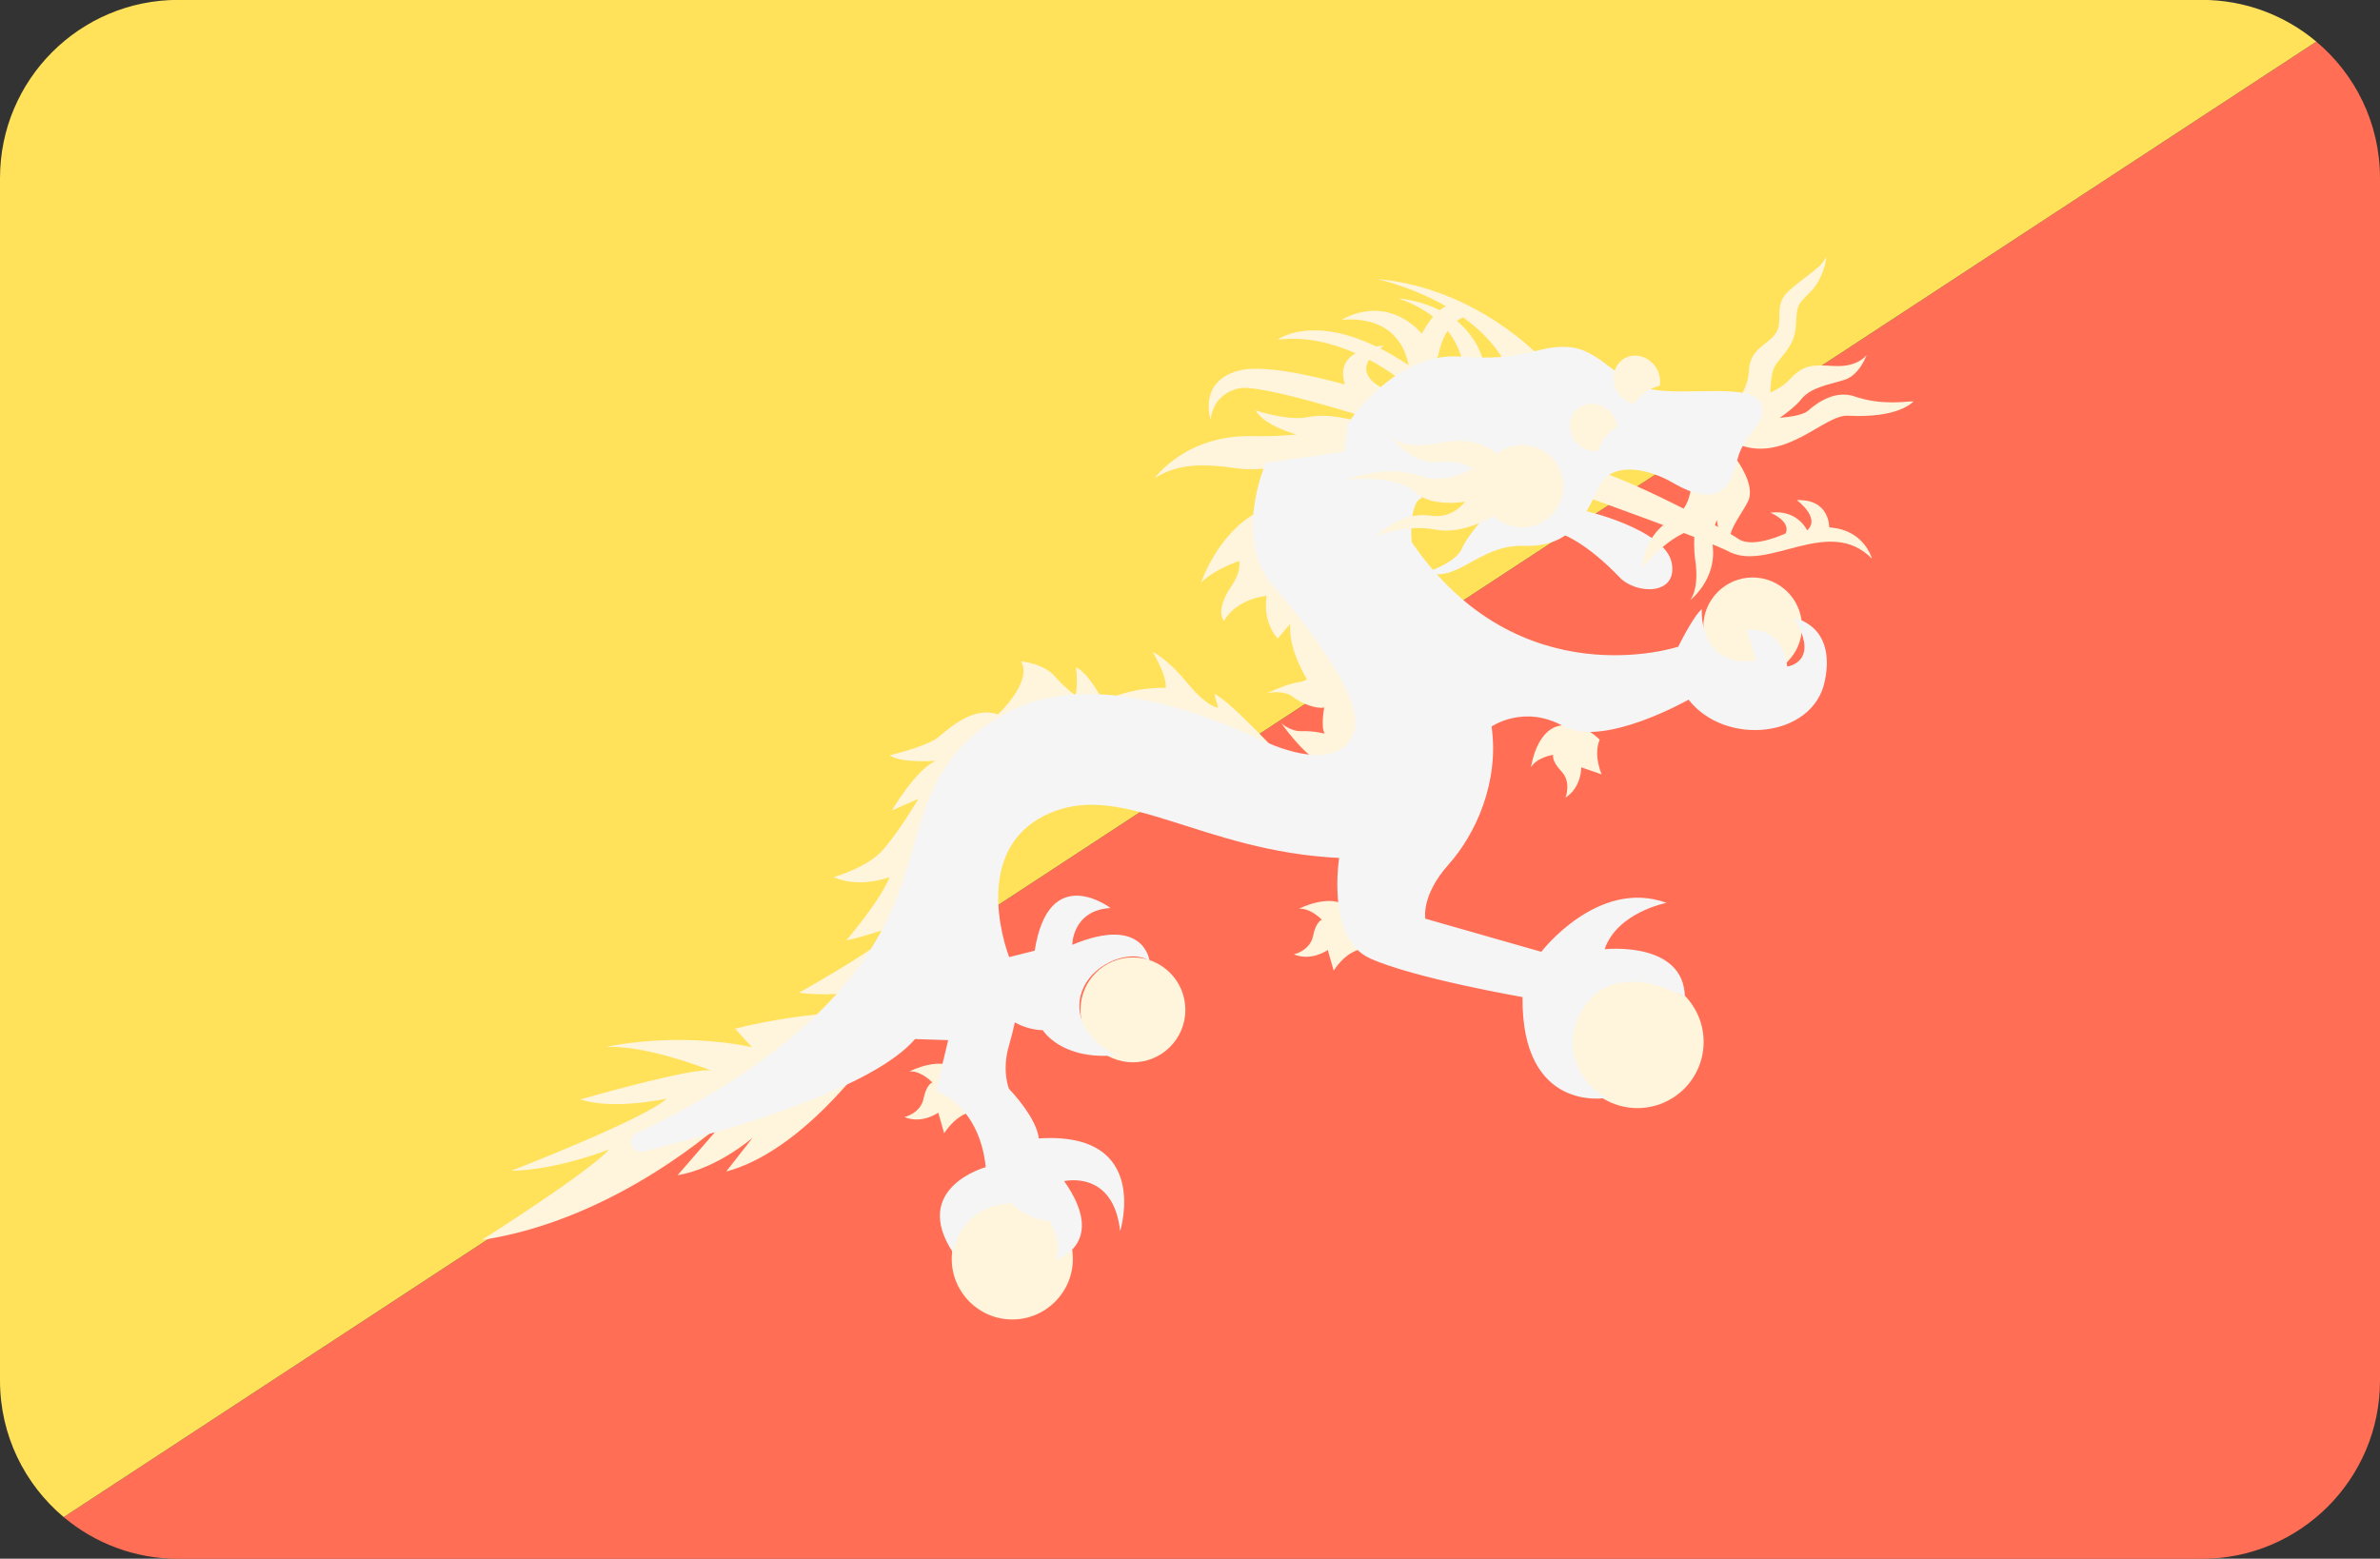
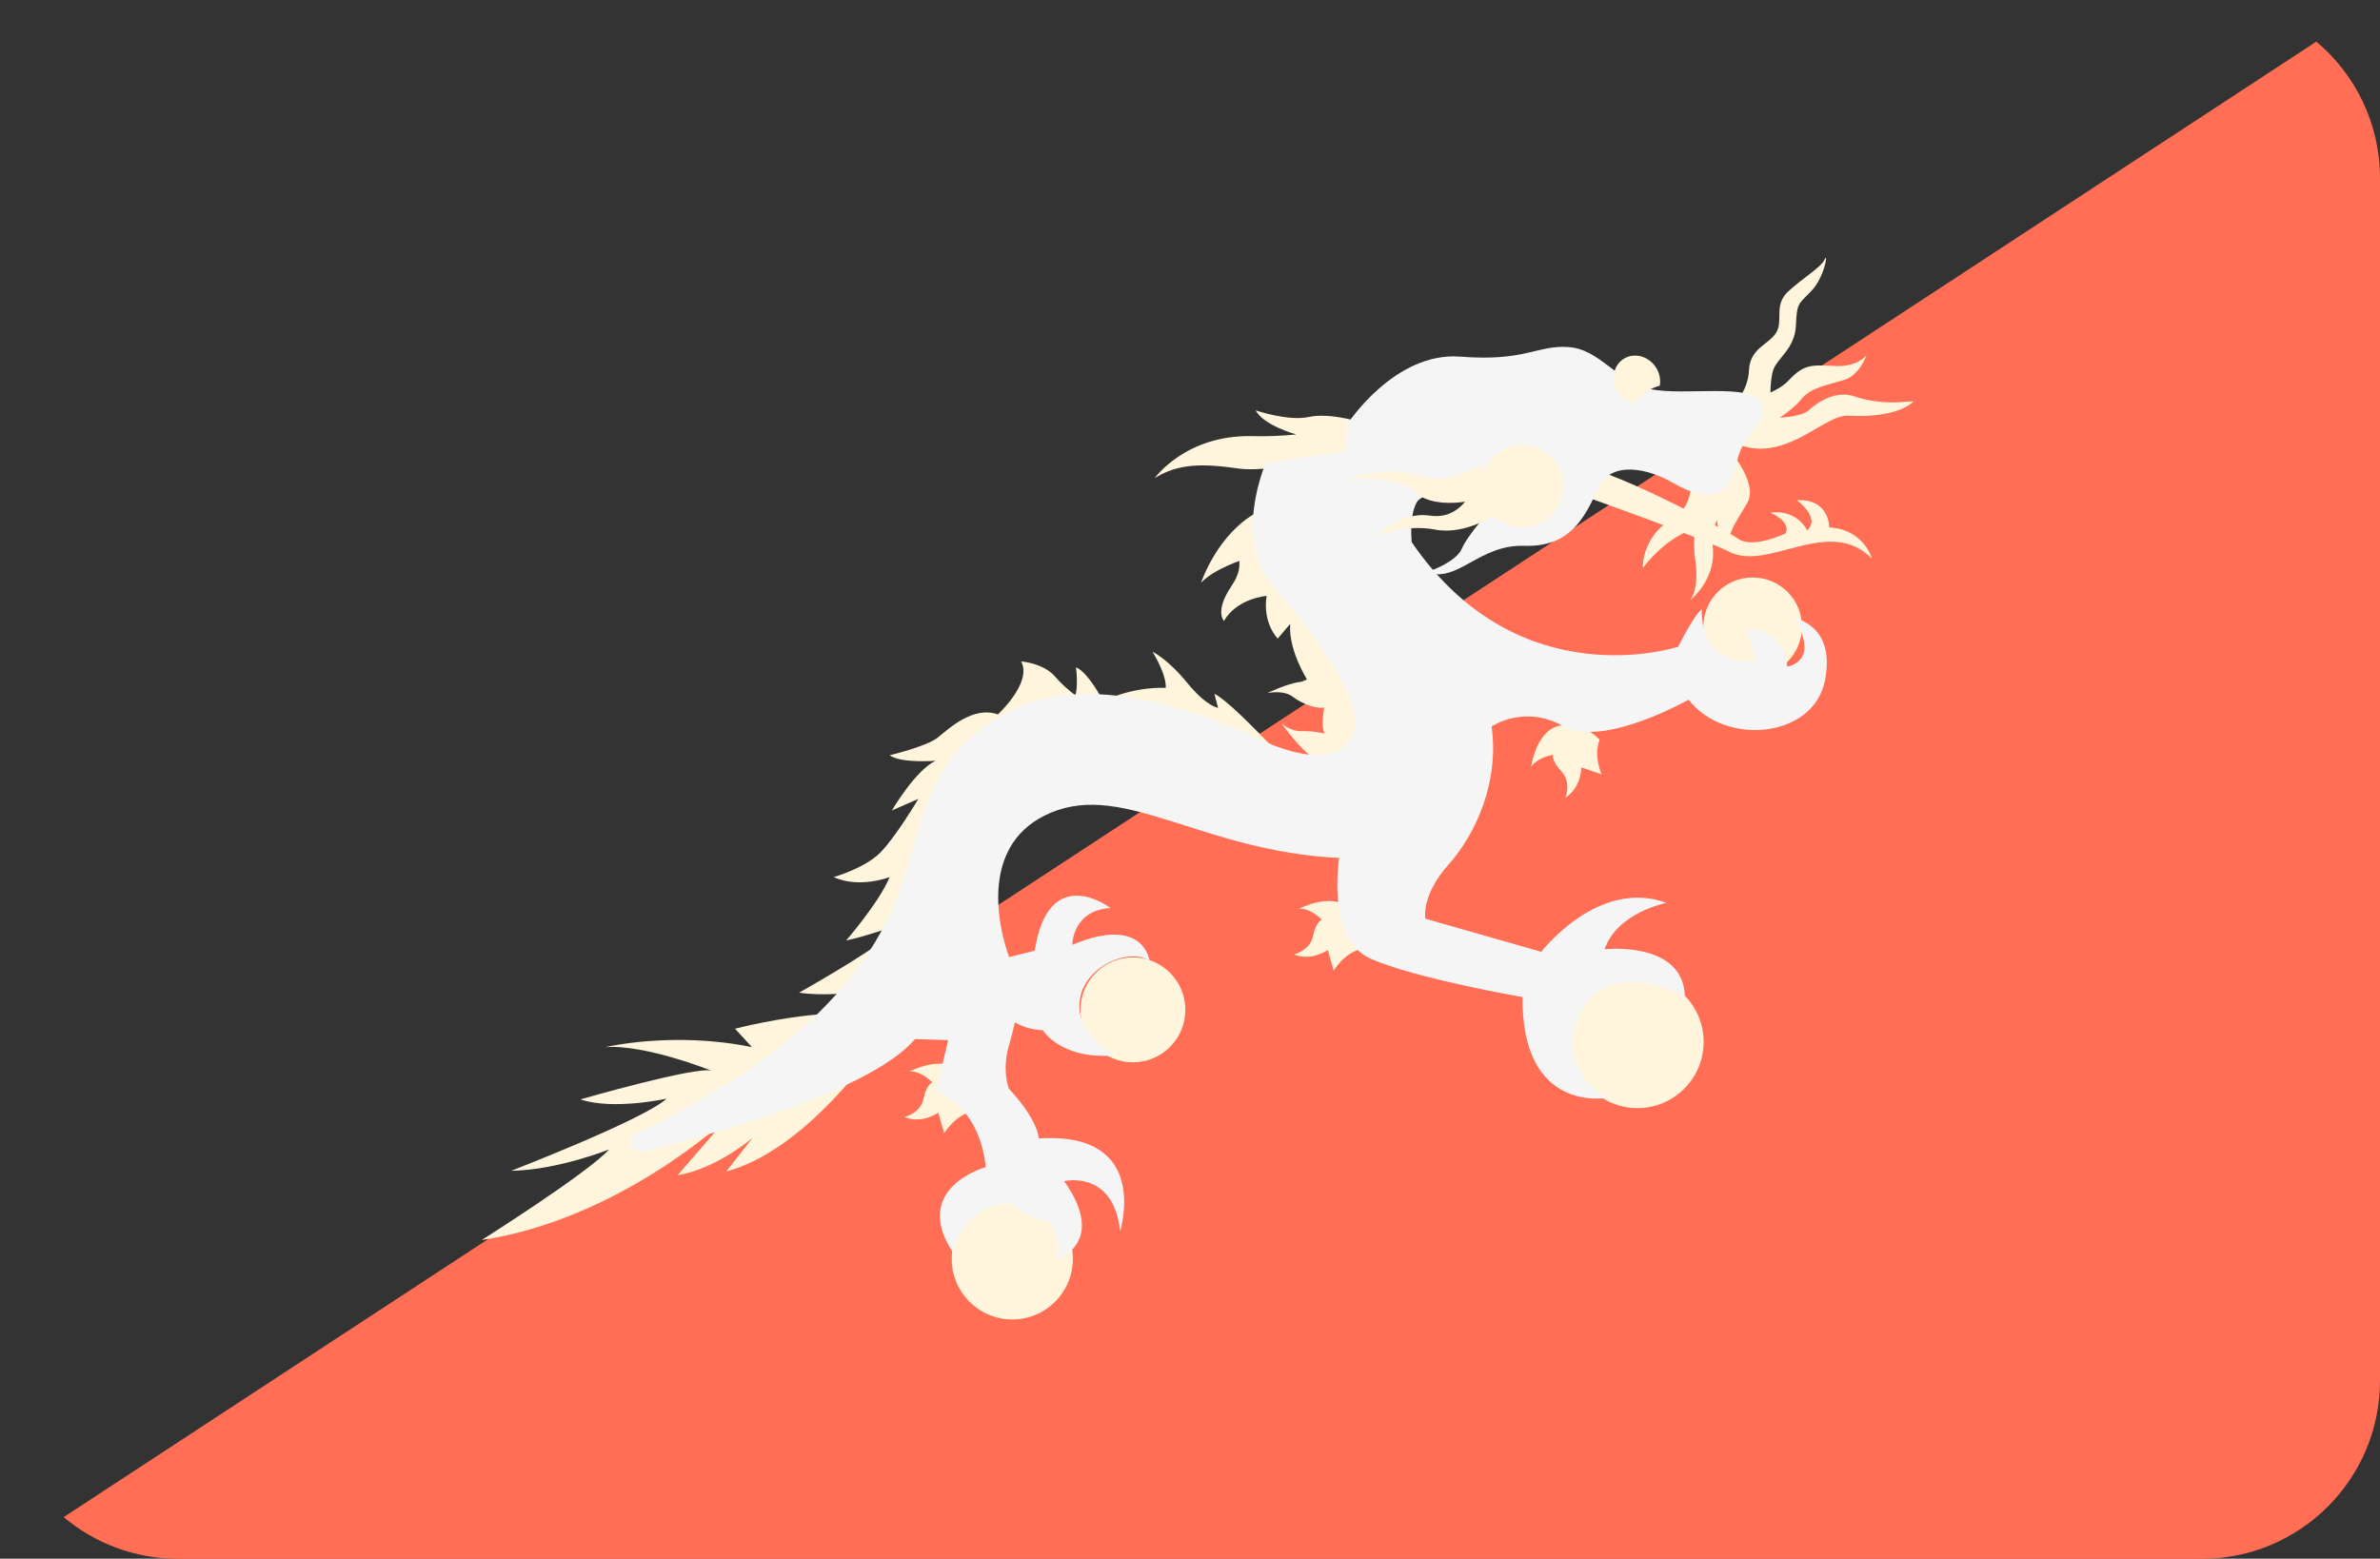
<svg xmlns="http://www.w3.org/2000/svg" version="1.1" id="Layer_1" x="0px" y="0px" viewBox="0 88.3 512 335.4" style="enable-background:new 0 0 512 512;" xml:space="preserve">
  <rect x="0" y="88.3" width="512" height="335.4" fill="#333333" stroke="none" />
  <path style="fill:#FF6E55;" d="M38.345,423.724h435.31c21.177,0,38.345-17.167,38.345-38.345V126.622  c0-11.791-5.326-22.335-13.7-29.368L13.7,414.748C20.365,420.346,28.959,423.724,38.345,423.724z" />
-   <path style="fill:#FFE15A;" d="M13.7,414.748L498.3,97.253c-6.665-5.599-15.258-8.977-24.644-8.977H38.345  C17.167,88.277,0,105.443,0,126.622V385.38C0,397.171,5.326,407.714,13.7,414.748z" />
  <g>
    <path style="fill:#FFF5DC;" d="M281.521,178.027c-4.436,0.95-11.405-1.426-11.405-1.426c1.436,2.473,5.276,4.138,8.739,5.186   c-2.796,0.279-5.985,0.437-9.532,0.359c-14.257-0.318-20.909,9.03-20.909,9.03c5.069-3.169,10.296-3.169,18.058-2.059   c7.762,1.109,24.236-3.801,24.236-3.801l1.426-6.336C292.134,178.977,285.956,177.077,281.521,178.027z" />
-     <path style="fill:#FFF5DC;" d="M296.173,148.327c0,0,7.371,1.562,14.852,5.855c-0.45,0.236-0.881,0.525-1.291,0.864   c-2.418-1.202-5.339-2.175-9.127-2.561c0,0,3.921,1.02,7.688,3.97c-0.975,1.149-1.779,2.456-2.398,3.618   c-8.287-8.886-17.249-2.955-17.249-2.955c11.117-0.845,13.74,6.298,14.366,9.748c-2.153-1.439-4.181-2.625-6.083-3.59   c0.279-0.209,0.42-0.397,0.747-0.612c0,0-0.696,0.028-1.662,0.172c-14.188-6.819-21.149-1.44-21.149-1.44   c6.301-0.77,12.124,0.868,16.744,2.908c-2.03,1.169-3.405,3.228-2.271,6.728c-7.957-2.165-17.958-4.298-22.869-2.983   c-8.871,2.376-6.019,10.613-6.019,10.613s0.159-5.544,6.178-6.812c4.506-0.949,26.929,6.178,26.929,6.178l7.286-3.485l-3.009-2.535   c0,0-5.784-2.322-3.304-6.312c4.147,2.211,6.788,4.41,6.788,4.41l1.783-2.605c0.087,0.674,0.118,1.18,0.118,1.18l5.069-2.217   l1.109-1.585c0.444-2.404,1.178-4.114,2.023-5.394c1.466,1.843,2.679,4.119,3.284,6.937l4.594,0.476c0,0-0.746-5.31-5.886-9.533   c0.456-0.324,0.906-0.593,1.349-0.772c3.385,2.429,6.542,5.466,8.734,9.276l8.474-0.119   C331.972,165.751,318.033,150.228,296.173,148.327z" />
    <circle style="fill:#FFF5DC;" cx="377.04" cy="223.171" r="10.613" />
    <circle style="fill:#FFF5DC;" cx="352.26" cy="312.5" r="14.238" />
    <circle style="fill:#FFF5DC;" cx="243.72" cy="305.6" r="11.285" />
    <circle style="fill:#FFF5DC;" cx="217.77" cy="359.19" r="13.03" />
    <path style="fill:#FFF5DC;" d="M341.873,195.451c0,0,24.402,8.696,30.294,11.642c8.317,4.158,21.385-7.96,30.532,1.426   c0,0-1.585-6.257-9.187-6.732c0,0,0.159-6.178-6.969-5.86c0,0,5.227,3.801,2.218,6.495c0,0-2.059-4.594-7.921-3.801   c0,0,4.435,1.742,3.327,4.435c0,0-7.049,3.405-10.217,1.188c-3.168-2.218-28.195-15.722-36.116-16.039L341.873,195.451z" />
  </g>
-   <path style="fill:#F5F5F5;" d="M335.615,203.055c0,0,5.227,1.545,12.831,9.504c3.523,3.689,12.593,3.921,11.167-3.208  c-1.426-7.128-19.008-11.523-20.909-11.523C336.803,197.827,335.615,203.055,335.615,203.055z" />
  <g>
    <path style="fill:#FFF5DC;" d="M373.711,187.372l-9.98,3.327c0,0,1.109,6.772-4.594,9.742c-3.512,1.83-5.86,6.573-5.703,10.058   c0,0,3.327-4.594,8.078-7.128c1.119-0.597,2.151-1.12,3.091-1.651c-0.189,2.375-0.239,4.868,0.078,7.037   c0.95,6.494-1.109,8.712-1.109,8.712s5.545-4.277,4.91-11.246c-0.244-2.678,0.195-4.575,0.877-6.015   c0.491,4.853,3.082,7.125,3.082,7.125c-1.901-3.801,2.059-7.921,3.644-11.247C377.672,192.758,373.711,187.372,373.711,187.372z" />
    <path style="fill:#FFF5DC;" d="M398.937,173.592c-3.929-1.336-7.722,1.069-9.98,3.089c-0.961,0.86-3.493,1.297-6.084,1.532   c1.73-1.224,3.572-2.669,4.541-3.907c2.138-2.732,6.059-3.208,9.385-4.277c3.327-1.069,4.753-5.346,4.753-5.346   s-1.782,2.614-6.772,2.376c-4.99-0.238-6.653-0.476-9.98,3.089c-1.023,1.096-2.455,1.943-3.94,2.624   c0.032-1.557,0.167-3.538,0.614-4.882c0.832-2.495,4.633-4.514,4.871-9.504c0.237-4.99,0.476-4.514,3.327-7.485   c2.851-2.97,3.683-8.554,2.851-6.772s-4.633,3.921-7.841,6.891s-0.95,6.296-2.614,8.91c-1.663,2.614-5.583,3.208-5.822,8.078   c-0.237,4.871-3.683,7.722-3.683,7.722s-8.435,4.633,1.663,8.317c10.099,3.683,18.268-6.563,23.285-6.296   c11.167,0.594,14.137-3.089,14.137-3.089C409.748,174.661,404.877,175.611,398.937,173.592z" />
    <path style="fill:#FFF5DC;" d="M276.451,251.842c-0.633-0.476-11.563-12.514-15.207-14.257l0.792,3.01c0,0-2.376-0.159-6.653-5.386   s-7.445-6.653-7.445-6.653s3.01,4.753,2.851,7.762c0,0-6.495-0.476-13.464,2.851c0,0-3.168-6.178-5.86-7.286   c0,0,0.95,6.495-1.267,8.078c-2.218,1.585,20.909,12.514,24.077,12.831C257.443,253.111,276.451,251.842,276.451,251.842z" />
    <path style="fill:#FFF5DC;" d="M290.867,228.242c-0.225-0.056-1.394,0.766-2.902,1.843c-0.666-3.847-2.008-11.624-2.008-11.981   c0-0.476-10.772-15.523-11.089-16.157c-0.005-0.011-0.041-0.012-0.049-0.022c1.046-2.53,2.173-6.838-4.228-3.463   c-8.713,4.595-12.198,15.207-12.198,15.207c1.986-2.072,5.452-3.654,8.219-4.682c0.057,1.292,0.067,2.826-1.724,5.474   c-3.644,5.385-1.585,7.445-1.585,7.445c2.851-4.91,9.187-5.386,9.187-5.386c-0.95,5.862,2.376,9.187,2.376,9.187l2.692-3.168   c-0.332,4.535,2.095,9.401,3.604,11.958c-0.596,0.288-1.14,0.509-1.544,0.555c-2.694,0.318-6.969,2.376-6.969,2.376   s3.466-0.739,5.434,0.781c1.967,1.521,5.099,2.684,6.798,2.326c0,0-0.806,4.115,0.089,5.635c0,0-2.237-0.628-4.831-0.537   s-4.482-1.71-4.482-1.71s4.753,6.81,8.237,8.236c3.485,1.426,9.504-3.801,9.504-3.801S291.5,228.398,290.867,228.242z" />
    <path style="fill:#FFF5DC;" d="M208.972,327.56c0,0-3.01,0.317-5.86,4.594l-1.267-4.436c0,0-3.485,2.535-7.286,0.95   c0,0,3.485-0.792,4.118-3.96s1.901-3.485,1.901-3.485s-2.376-2.535-4.91-2.376c0,0,6.969-3.644,10.772-0.159   C210.239,322.174,208.972,327.56,208.972,327.56z" />
    <path style="fill:#FFF5DC;" d="M292.767,292.552c0,0-3.01,0.317-5.86,4.594l-1.267-4.435c0,0-3.485,2.535-7.286,0.95   c0,0,3.485-0.792,4.118-3.96c0.633-3.168,1.901-3.485,1.901-3.485s-2.376-2.535-4.91-2.376c0,0,6.969-3.644,10.772-0.159   C294.035,287.167,292.767,292.552,292.767,292.552z" />
    <path style="fill:#FFF5DC;" d="M344.147,247.488c0,0-1.47,2.646,0.394,7.436l-4.359-1.511c0,0,0.073,4.309-3.407,6.51   c0,0,1.353-3.307-0.876-5.646c-2.229-2.339-1.761-3.558-1.761-3.558s-3.439,0.489-4.766,2.655c0,0,1.021-7.798,6.057-8.908   C340.466,243.357,344.147,247.488,344.147,247.488z" />
  </g>
  <path style="fill:#FF6E55;" d="M359.399,301.02l3.066,1.828C361.572,302.082,360.514,301.507,359.399,301.02z" />
  <path style="fill:#FFF5DC;" d="M186.478,316.313c0,0-14.098,19.8-30.255,24.077l5.703-7.286c0,0-7.604,6.653-16.157,8.078  l10.296-11.88c0,0-22.968,21.385-52.431,25.82c0,0,22.81-14.414,27.404-19.484c0,0-11.089,4.435-21.068,4.594  c0,0,28.671-11.089,33.423-15.523c0,0-11.405,2.535-18.534,0.159c0,0,24.711-7.128,28.195-6.178c0,0-14.257-5.703-22.81-5.069  c0,0,14.573-3.485,31.522,0l-3.644-3.96c0,0,9.663-2.535,19.167-3.168c9.504-0.633,4.753-1.426,4.753-1.426l1.109-3.168  c0,0-6.178,0.792-11.246,0c0,0,15.207-8.554,19.484-12.355c4.277-3.801,1.426-2.059,1.426-2.059s-7.921,2.692-10.772,3.168  c0,0,7.128-8.237,9.346-13.623c0,0-6.495,2.535-12.039,0c0,0,6.653-1.901,9.98-5.227c3.327-3.327,8.237-11.603,8.237-11.603  l-5.703,2.495c0,0,4.99-8.554,9.386-10.692c0,0-7.485,0.594-9.86-1.188c0,0,7.96-1.901,10.336-3.801  c2.376-1.901,7.604-6.891,12.949-4.99c0,0,7.485-6.891,4.99-11.405c0,0,4.871,0.356,7.366,3.327c2.495,2.97,6.415,5.465,6.415,5.465  l-20.355,15.919l-15.524,50.371L186.478,316.313z" />
  <g>
    <path style="fill:#F5F5F5;" d="M385.908,221.271c5.862,9.504-1.426,10.455-1.426,10.455c-1.109-9.03-8.712-7.919-8.712-7.919   l2.059,6.653c-12.672,1.585-11.722-11.089-11.722-11.089c-1.901,1.585-5.069,8.078-5.069,8.078s-34.215,11.405-57.342-22.493   c0,0-0.633-6.02,1.268-8.872l-14.257-10.771l-18.375,2.535c0,0-7.286,16.473,1.585,26.612   c8.871,10.137,19.325,24.394,17.425,31.047c-1.127,3.944-4.48,5.549-9.135,5.214c-3.199-0.231-7.011-1.378-11.139-3.313   c-10.138-4.753-34.849-14.889-52.59-6.653c-17.741,8.237-19.666,22.49-23.127,33.582c-3.064,9.818-9.863,34.884-58.3,57.753   c-2.314,1.092-1.137,4.609,1.346,3.992c20.996-5.22,49.621-13.918,58.457-24.203l7.128,0.237l-2.614,10.93   c0,0,9.267,2.851,10.692,16.395c0,0-16.236,4.435-7.049,18.375c0,0,1.426-10.138,12.672-10.613c0,0,2.535,3.327,8.078,3.801   c0,0,2.851,4.595,1.426,8.396c0,0,11.246-3.485,1.742-16.95c0,0,10.613-2.534,12.039,10.772c0,0,6.812-21.543-17.503-19.959   c0,0,0-3.801-6.415-10.692c0,0-1.583-3.882,0-9.267c0.477-1.621,0.908-3.303,1.268-5.017c1.321,0.733,3.352,1.599,6.018,1.692   c0,0,3.96,6.494,15.682,5.385c0,0-8.554-3.959-7.762-11.563c0.792-7.604,10.772-11.723,15.049-8.713c0,0-1.109-9.98-16.632-3.485   c0,0,0-7.445,8.237-7.919c0,0-13.305-10.138-16.316,9.187l-5.506,1.376c-2.69-7.457-6.098-24.771,8.991-31.078   c15.919-6.653,32.552,8.317,62.015,9.742c0,0-2.851,17.345,6.653,21.622c9.504,4.277,32.789,8.317,32.789,8.317   c-0.237,25.027,17.978,21.7,17.978,21.7c-8.841-5.298-8.841-15.406-3.384-21.31c7.437-8.046,20.333-0.392,20.333-0.392   c-0.182-12.182-17.266-10.297-17.266-10.297c2.692-7.919,13.305-9.98,13.305-9.98c-14.731-5.385-26.929,10.535-26.929,10.535   l-24.949-7.128c0,0-0.95-4.99,4.99-11.642c5.94-6.653,10.93-17.821,9.267-29.7c0,0,6.891-4.832,15.444-0.079   s26.929-5.703,26.929-5.703c7.921,10.137,26.77,8.237,29.304-3.959C395.096,222.697,385.908,221.271,385.908,221.271z" />
    <path style="fill:#F5F5F5;" d="M359.772,192.126c-4.712-2.749-13.148-5.069-15.999,1.267c-2.851,6.336-6.019,12.672-15.84,12.355   c-9.821-0.317-14.257,8.078-21.068,5.703c0,0,6.336-2.059,7.604-5.069c1.267-3.01,6.336-8.554,6.336-8.554l-0.633-5.703   c0,0-11.722,0.632-15.207,3.959s-16.632-2.85-16.632-2.85l1.585-13.781c0,0,10.137-15.523,24.236-14.414   c14.098,1.109,16.474-2.535,23.285-2.059c6.812,0.476,10.296,7.445,17.582,9.03c7.286,1.585,21.859-1.426,23.761,3.01   c1.901,4.435-3.644,6.178-5.069,12.355C372.286,193.551,369.276,197.669,359.772,192.126z" />
  </g>
  <g>
    <path style="fill:#FFF5DC;" d="M318.588,188.165c0,0-6.812,4.594-12.514,2.692c-5.703-1.901-10.772-1.267-16.632,0.633   c0,0,10.772-1.267,15.207,2.851s15.682,1.426,16.474-0.317L318.588,188.165z" />
    <path style="fill:#FFF5DC;" d="M322.072,198.777c0,0-6.653,4.753-13.305,3.485c-6.653-1.267-12.672,1.426-12.672,1.426   s4.91-5.386,11.563-4.435c6.653,0.95,9.028-5.544,9.028-5.544l4.436,0.317L322.072,198.777z" />
    <circle style="fill:#FFF5DC;" cx="327.46" cy="192.921" r="8.872" />
-     <path style="fill:#FFF5DC;" d="M322.23,186.264c0,0-3.485-4.435-12.198-2.692c-8.712,1.742-10.772-1.426-10.772-1.426   s4.118,6.336,10.613,5.544c6.495-0.792,9.187,3.644,9.187,3.644L322.23,186.264z" />
    <path style="fill:#FFF5DC;" d="M351.539,175.172c0.783-1.079,1.768-2.108,3.114-2.891c0.794-0.462,1.611-0.754,2.42-0.994   c0.18-1.203,0.003-2.5-0.683-3.678c-1.497-2.57-4.61-3.546-6.954-2.18c-2.343,1.365-3.029,4.555-1.532,7.125   C348.745,173.997,350.101,174.867,351.539,175.172z" />
-     <path style="fill:#FFF5DC;" d="M343.757,185.378c0.446-1.257,1.099-2.521,2.168-3.655c0.631-0.668,1.332-1.178,2.039-1.638   c-0.168-1.204-0.704-2.399-1.696-3.335c-2.163-2.041-5.426-2.097-7.287-0.125c-1.862,1.972-1.617,5.226,0.547,7.267   C340.746,185.042,342.292,185.492,343.757,185.378z" />
  </g>
  <g>
</g>
  <g>
</g>
  <g>
</g>
  <g>
</g>
  <g>
</g>
  <g>
</g>
  <g>
</g>
  <g>
</g>
  <g>
</g>
  <g>
</g>
  <g>
</g>
  <g>
</g>
  <g>
</g>
  <g>
</g>
  <g>
</g>
</svg>